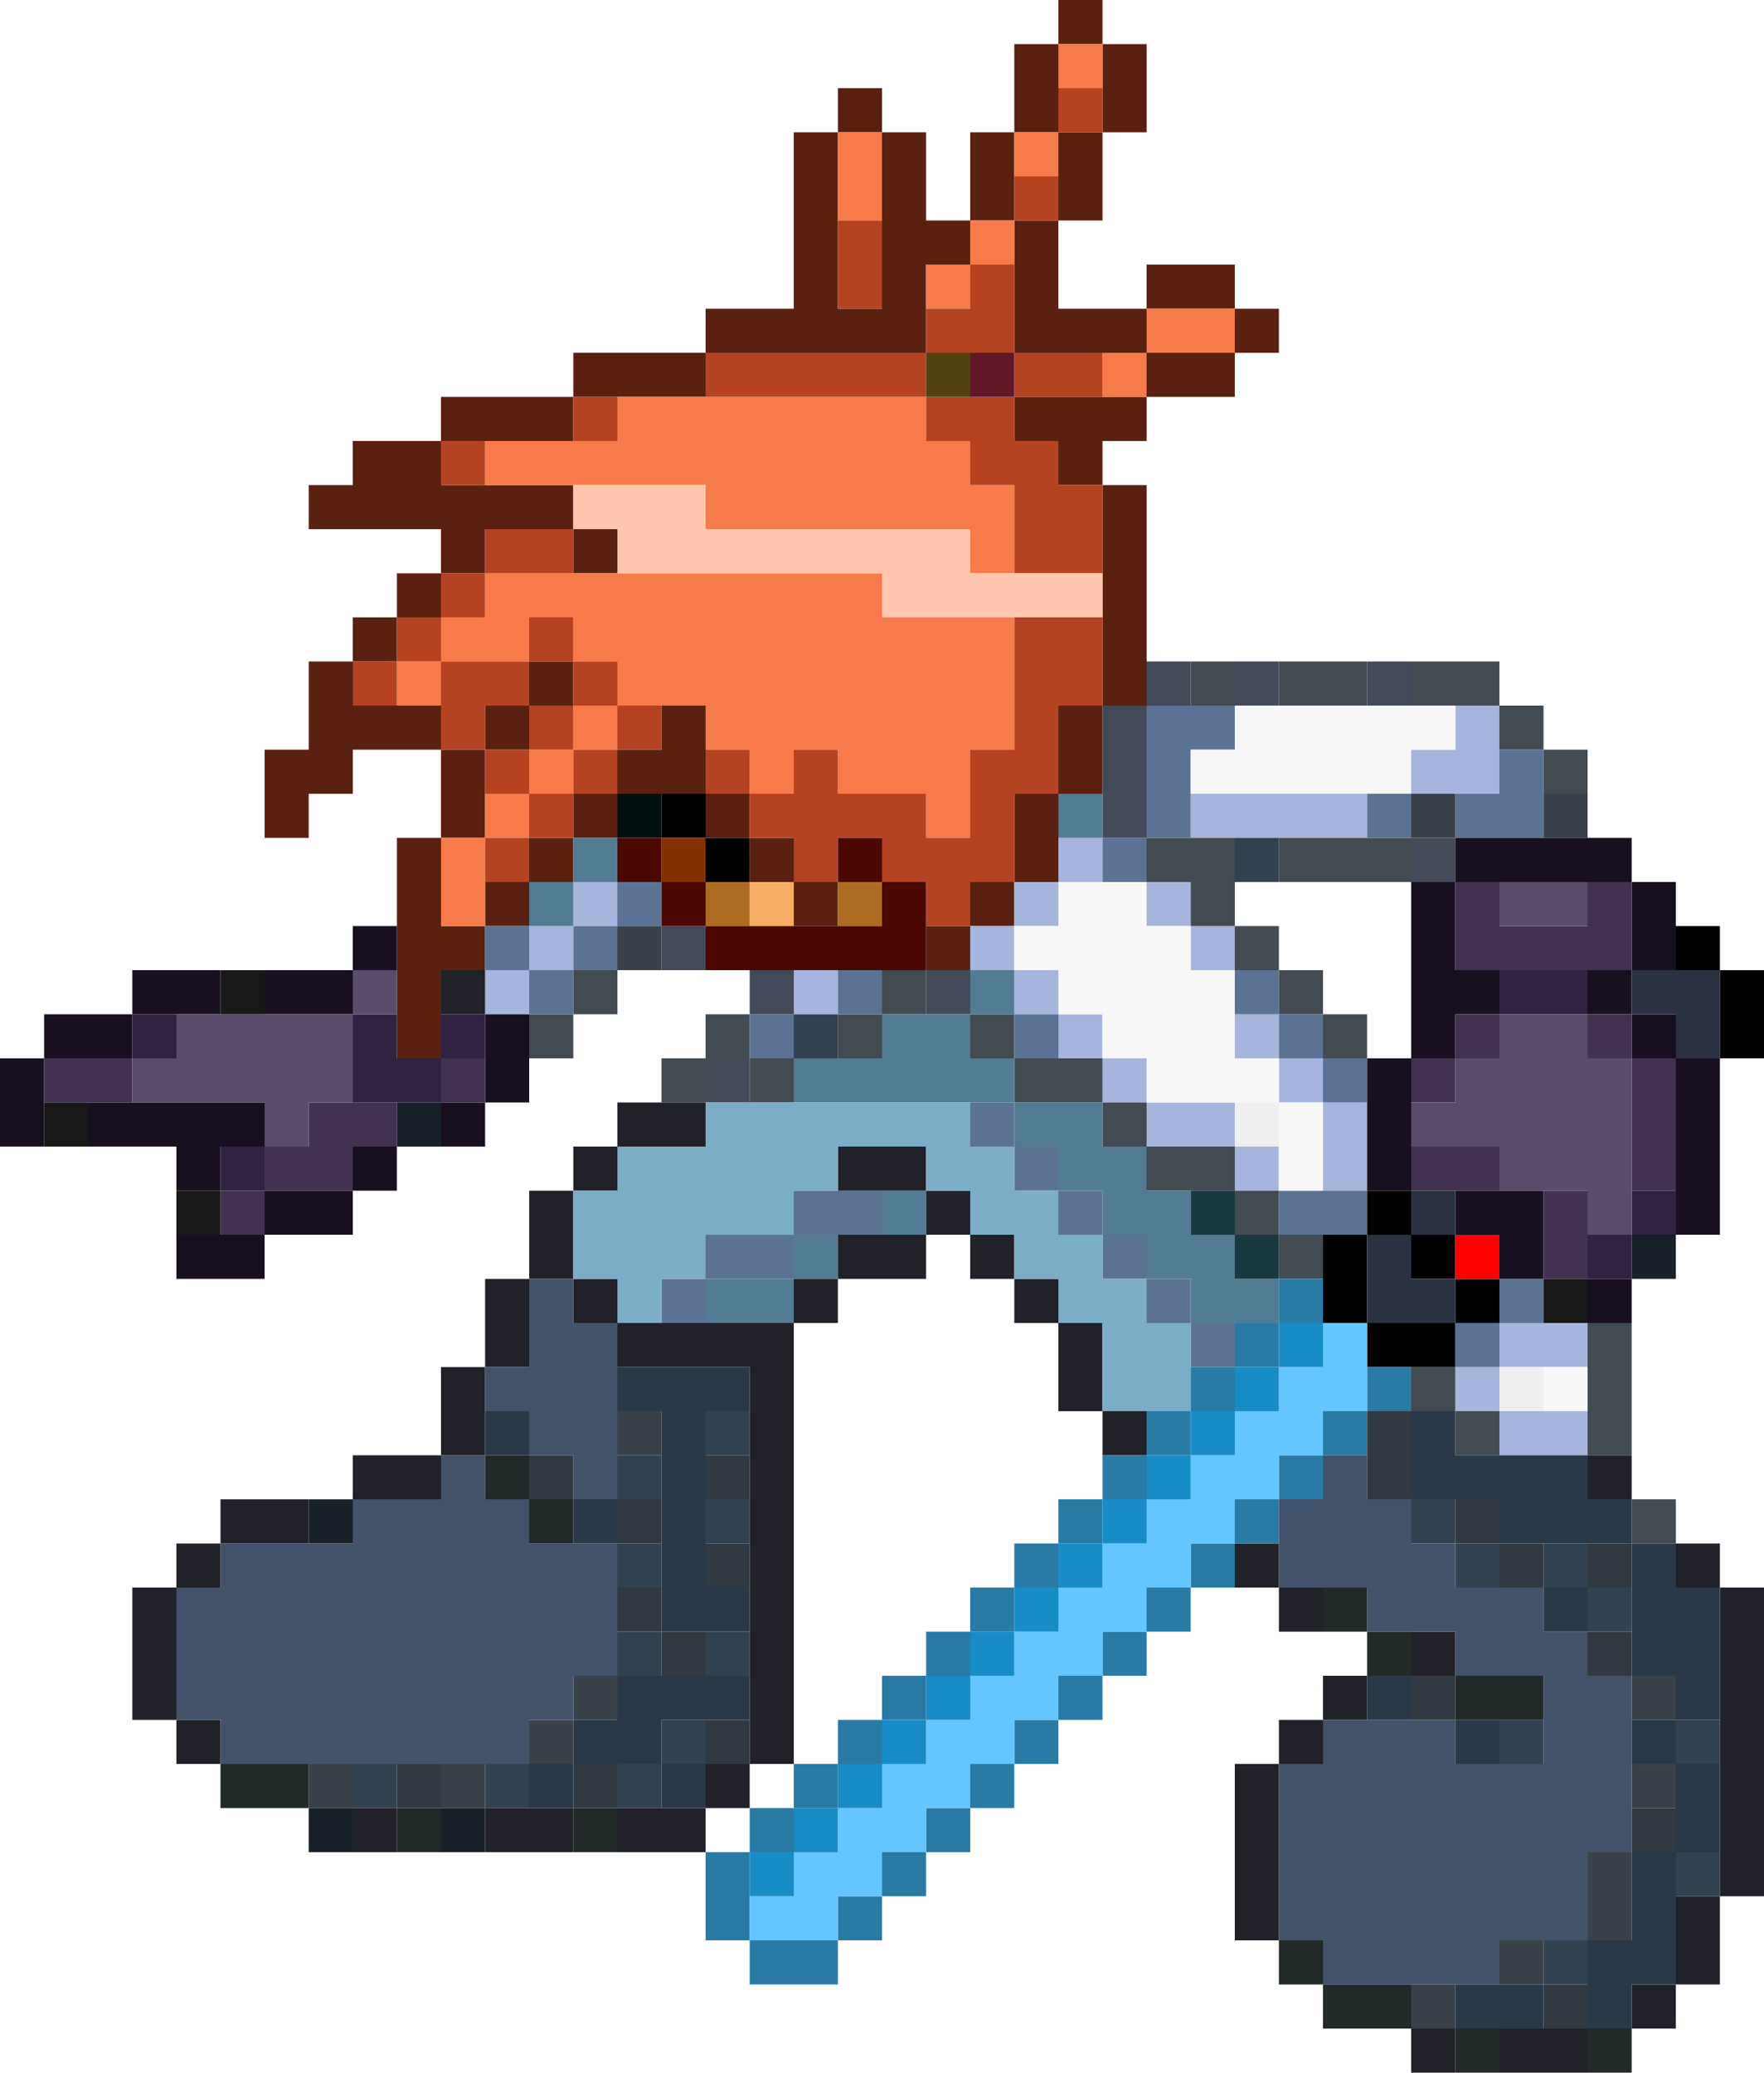
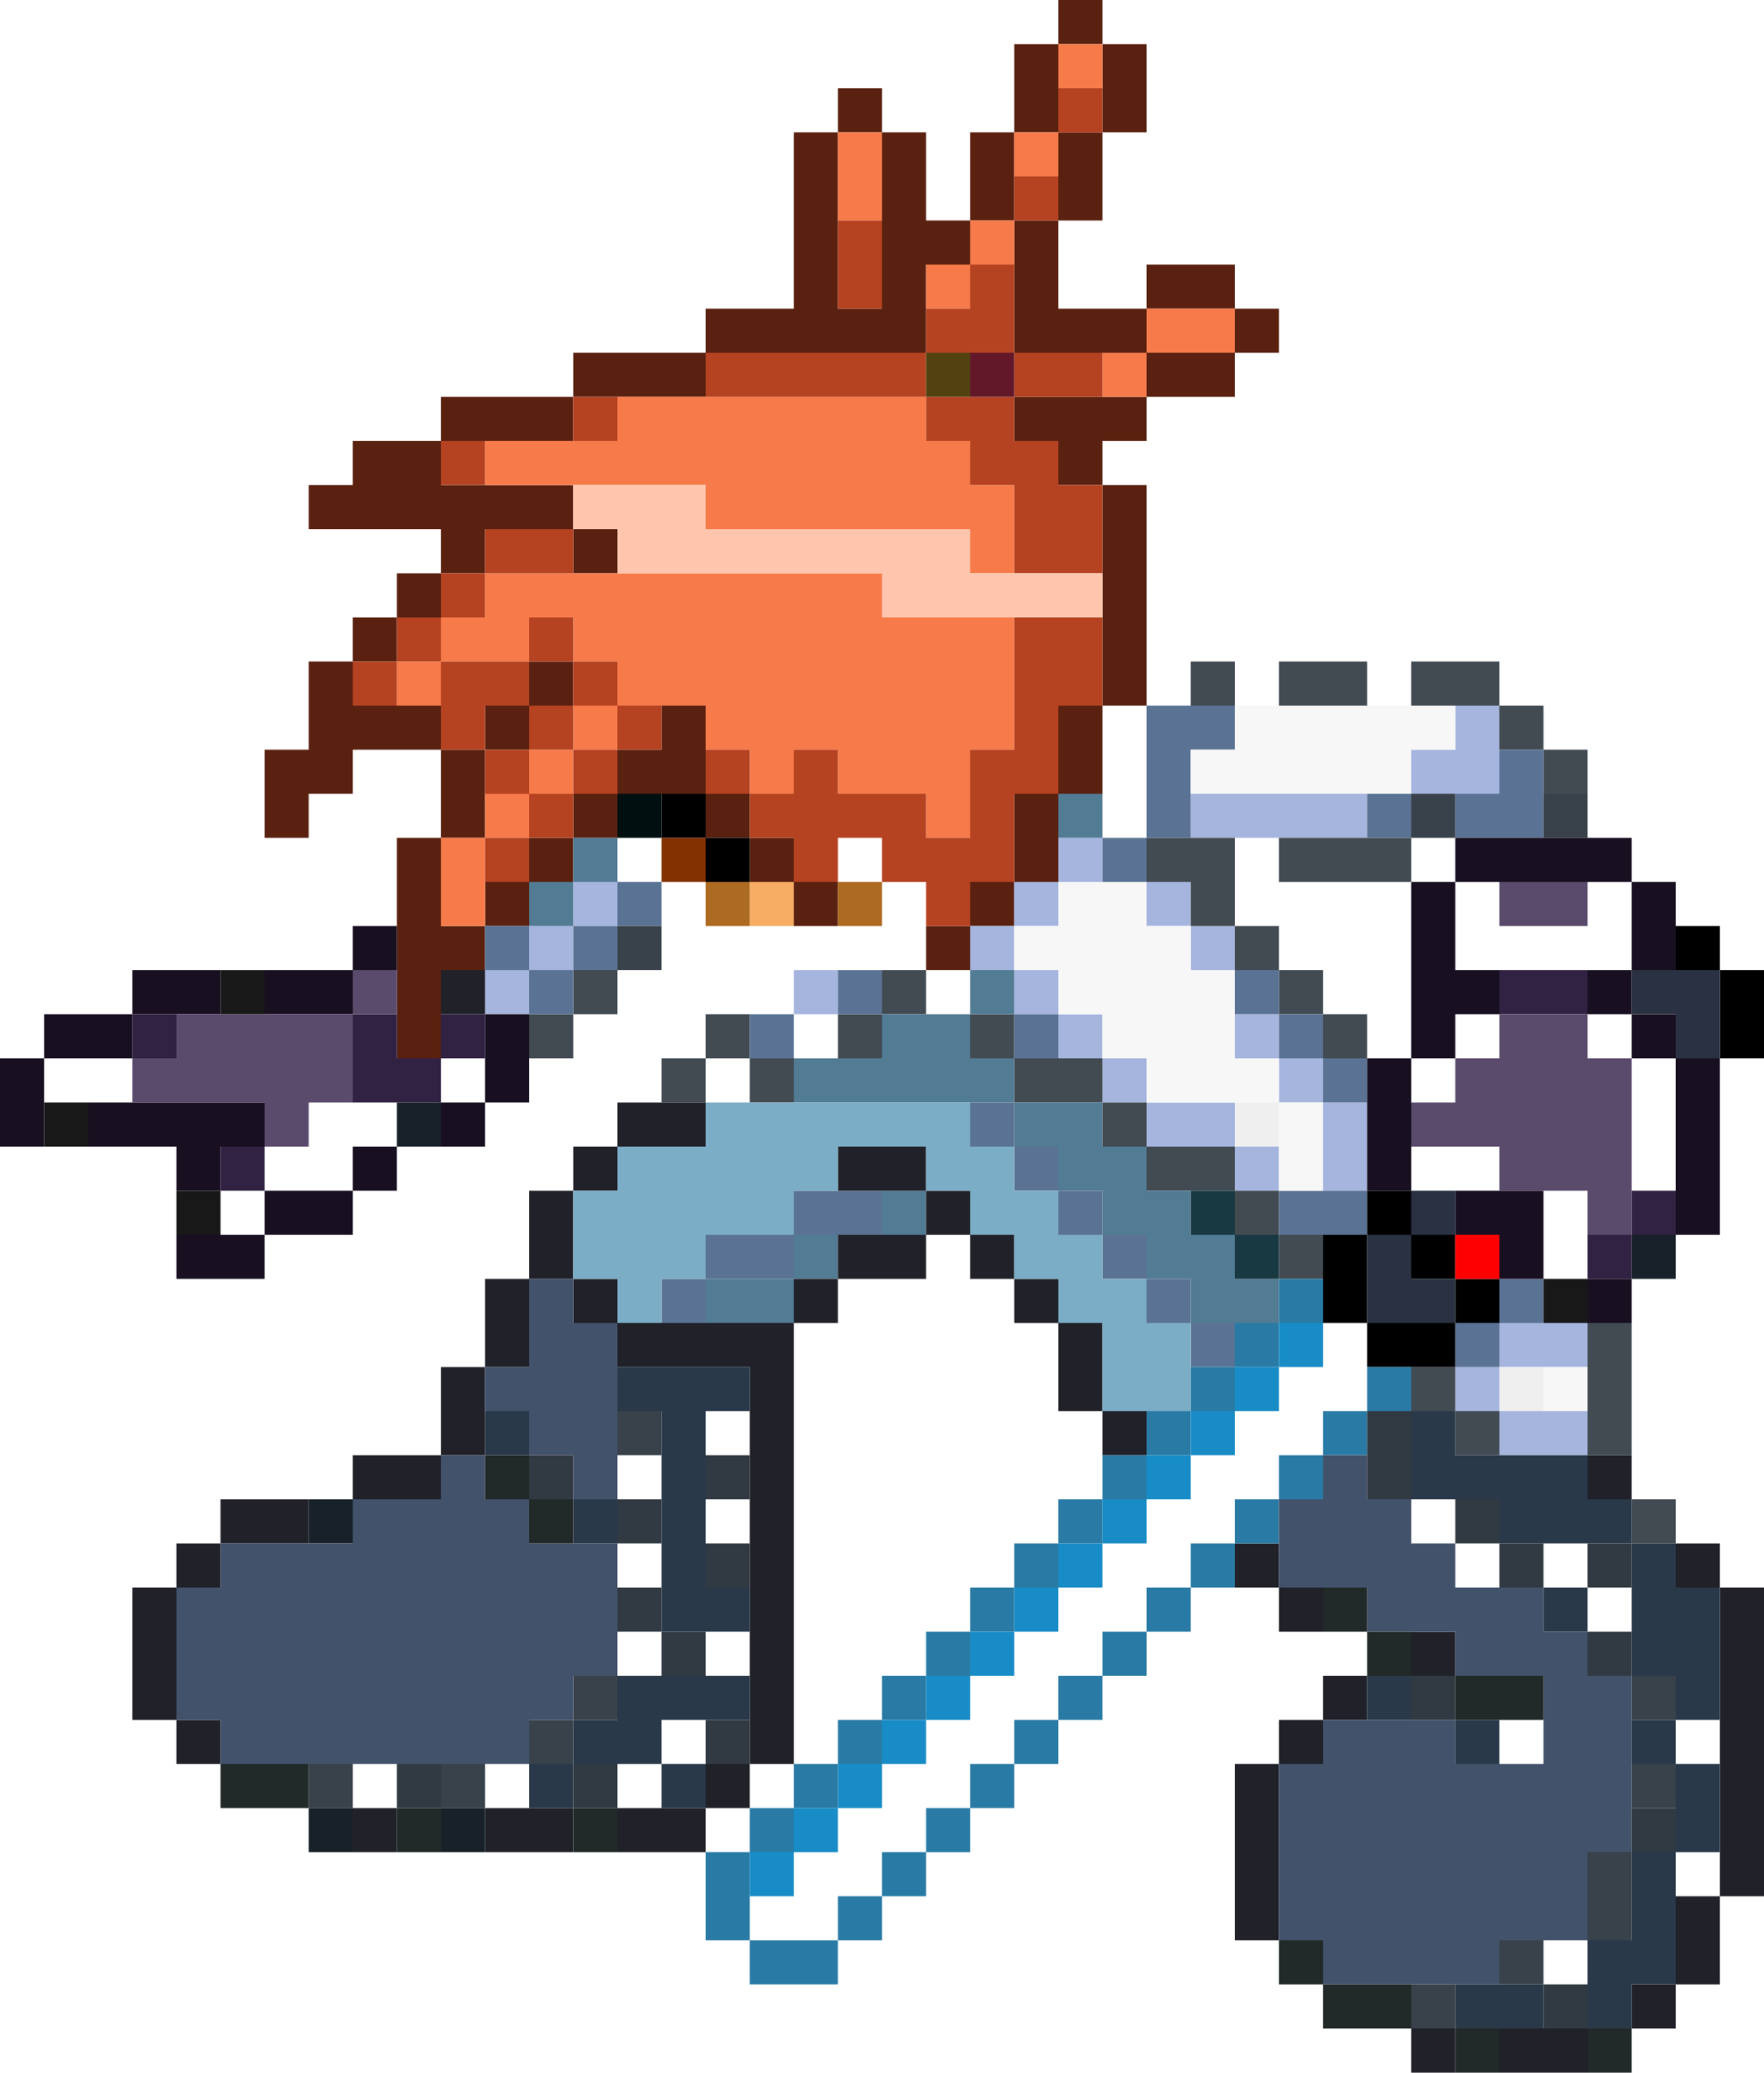
<svg xmlns="http://www.w3.org/2000/svg" height="47.0px" width="40.0px">
  <g transform="matrix(1.0, 0.0, 0.0, 1.0, 8.0, -1.0)">
    <path d="M1.0 22.0 L1.0 20.0 2.0 20.0 2.0 18.0 0.0 18.0 0.0 19.0 -1.0 19.0 -1.0 20.0 -2.0 20.0 -2.0 18.0 -1.0 18.0 -1.0 16.0 0.0 16.0 0.0 15.0 1.0 15.0 1.0 14.0 2.0 14.0 2.0 13.0 -1.0 13.0 -1.0 12.0 0.0 12.0 0.0 11.0 2.0 11.0 2.0 10.0 5.0 10.0 5.0 9.0 8.0 9.0 8.0 8.0 10.0 8.0 10.0 4.0 11.0 4.0 11.0 3.0 12.0 3.0 12.0 4.0 13.0 4.0 13.0 6.0 14.0 6.0 14.0 4.0 15.0 4.0 15.0 2.0 16.0 2.0 16.0 1.0 17.0 1.0 17.0 2.0 18.0 2.0 18.0 4.0 17.0 4.0 17.0 6.0 16.0 6.0 16.0 8.0 18.0 8.0 18.0 7.0 20.0 7.0 20.0 8.0 21.0 8.0 21.0 9.0 20.0 9.0 20.0 10.0 18.0 10.0 18.0 11.0 17.0 11.0 17.0 12.0 18.0 12.0 18.0 16.0 18.0 17.0 17.0 17.0 17.0 15.0 17.0 14.0 17.0 12.0 16.0 12.0 16.0 11.0 15.0 11.0 15.0 10.0 17.0 10.0 18.0 10.0 18.0 9.0 20.0 9.0 20.0 8.0 18.0 8.0 18.0 9.0 17.0 9.0 15.0 9.0 15.0 7.0 15.0 6.0 14.0 6.0 14.0 7.0 13.0 7.0 13.0 8.0 13.0 9.0 8.0 9.0 8.0 10.0 6.0 10.0 5.0 10.0 5.0 11.0 3.0 11.0 2.0 11.0 2.0 12.0 3.0 12.0 5.0 12.0 5.0 13.0 3.0 13.0 3.0 14.0 2.0 14.0 2.0 15.0 1.0 15.0 1.0 16.0 0.0 16.0 0.0 17.0 1.0 17.0 2.0 17.0 2.0 18.0 3.0 18.0 3.0 19.0 3.0 20.0 2.0 20.0 2.0 22.0 3.0 22.0 3.0 23.0 2.0 23.0 2.0 24.0 2.0 25.0 1.0 25.0 1.0 24.0 1.0 23.0 1.0 22.0 M15.0 5.0 L15.0 6.0 16.0 6.0 16.0 5.0 16.0 4.0 15.0 4.0 15.0 5.0 M16.0 3.0 L16.0 4.0 17.0 4.0 17.0 3.0 17.0 2.0 16.0 2.0 16.0 3.0 M12.0 6.0 L12.0 4.0 11.0 4.0 11.0 6.0 11.0 8.0 12.0 8.0 12.0 6.0 M5.0 13.0 L6.0 13.0 6.0 14.0 5.0 14.0 5.0 13.0 M6.0 18.0 L7.0 18.0 7.0 17.0 8.0 17.0 8.0 18.0 8.0 19.0 7.0 19.0 6.0 19.0 6.0 18.0 M5.0 16.0 L5.0 17.0 4.0 17.0 4.0 16.0 5.0 16.0 M5.0 19.0 L6.0 19.0 6.0 20.0 5.0 20.0 5.0 19.0 M4.0 18.0 L3.0 18.0 3.0 17.0 4.0 17.0 4.0 18.0 M8.0 20.0 L8.0 19.0 9.0 19.0 9.0 20.0 10.0 20.0 10.0 21.0 11.0 21.0 11.0 22.0 10.0 22.0 10.0 21.0 9.0 21.0 9.0 20.0 8.0 20.0 M13.0 22.0 L14.0 22.0 14.0 21.0 15.0 21.0 15.0 19.0 16.0 19.0 16.0 17.0 17.0 17.0 17.0 19.0 16.0 19.0 16.0 20.0 16.0 21.0 15.0 21.0 15.0 22.0 14.0 22.0 14.0 23.0 13.0 23.0 13.0 22.0 M4.0 20.0 L5.0 20.0 5.0 21.0 4.0 21.0 4.0 20.0 M3.0 21.0 L4.0 21.0 4.0 22.0 3.0 22.0 3.0 21.0" fill="#5a2110" fill-rule="evenodd" stroke="none" />
    <path d="M25.0 17.0 L26.0 17.0 26.0 18.0 26.0 19.0 25.0 19.0 24.0 19.0 24.0 18.0 25.0 18.0 25.0 17.0 M19.0 19.0 L23.0 19.0 23.0 20.0 21.0 20.0 20.0 20.0 19.0 20.0 19.0 19.0 M20.0 22.0 L20.0 23.0 19.0 23.0 19.0 22.0 18.0 22.0 18.0 21.0 19.0 21.0 19.0 22.0 20.0 22.0 M23.0 26.0 L23.0 28.0 22.0 28.0 22.0 26.0 23.0 26.0 M5.0 21.0 L6.0 21.0 6.0 22.0 5.0 22.0 5.0 21.0 M4.0 22.0 L5.0 22.0 5.0 23.0 4.0 23.0 4.0 24.0 3.0 24.0 3.0 23.0 4.0 23.0 4.0 22.0 M10.0 23.0 L11.0 23.0 11.0 24.0 10.0 24.0 10.0 23.0 M14.0 22.0 L15.0 22.0 15.0 21.0 16.0 21.0 16.0 20.0 17.0 20.0 17.0 21.0 16.0 21.0 16.0 22.0 15.0 22.0 15.0 23.0 16.0 23.0 16.0 24.0 17.0 24.0 17.0 25.0 18.0 25.0 18.0 26.0 20.0 26.0 20.0 27.0 18.0 27.0 18.0 26.0 17.0 26.0 17.0 25.0 16.0 25.0 16.0 24.0 15.0 24.0 15.0 23.0 14.0 23.0 14.0 22.0 M21.0 26.0 L21.0 25.0 20.0 25.0 20.0 24.0 21.0 24.0 21.0 25.0 22.0 25.0 22.0 26.0 21.0 26.0 M20.0 28.0 L20.0 27.0 21.0 27.0 21.0 28.0 20.0 28.0 M27.0 31.0 L28.0 31.0 28.0 32.0 27.0 32.0 26.0 32.0 26.0 33.0 25.0 33.0 25.0 32.0 26.0 32.0 26.0 31.0 27.0 31.0 M28.0 33.0 L28.0 34.0 26.0 34.0 26.0 33.0 27.0 33.0 28.0 33.0" fill="#a5b5de" fill-rule="evenodd" stroke="none" />
    <path d="M19.0 16.0 L20.0 16.0 20.0 17.0 19.0 17.0 19.0 16.0 M21.0 16.0 L23.0 16.0 23.0 17.0 21.0 17.0 21.0 16.0 M24.0 16.0 L26.0 16.0 26.0 17.0 27.0 17.0 27.0 18.0 28.0 18.0 28.0 19.0 27.0 19.0 27.0 18.0 26.0 18.0 26.0 17.0 25.0 17.0 24.0 17.0 24.0 16.0 M29.0 31.0 L29.0 34.0 28.0 34.0 28.0 33.0 28.0 32.0 28.0 31.0 29.0 31.0 M29.0 35.0 L30.0 35.0 30.0 36.0 29.0 36.0 29.0 35.0 M7.0 26.0 L7.0 25.0 8.0 25.0 8.0 24.0 9.0 24.0 9.0 25.0 10.0 25.0 10.0 26.0 9.0 26.0 9.0 25.0 8.0 25.0 8.0 26.0 7.0 26.0 M6.0 23.0 L6.0 24.0 5.0 24.0 5.0 25.0 4.0 25.0 4.0 24.0 5.0 24.0 5.0 23.0 6.0 23.0 M23.0 20.0 L24.0 20.0 24.0 21.0 21.0 21.0 21.0 20.0 23.0 20.0 M20.0 22.0 L21.0 22.0 21.0 23.0 20.0 23.0 20.0 22.0 19.0 22.0 19.0 21.0 18.0 21.0 18.0 20.0 19.0 20.0 20.0 20.0 20.0 21.0 20.0 22.0 M21.0 23.0 L22.0 23.0 22.0 24.0 23.0 24.0 23.0 25.0 22.0 25.0 22.0 24.0 21.0 24.0 21.0 23.0 M12.0 23.0 L13.0 23.0 13.0 24.0 12.0 24.0 12.0 25.0 11.0 25.0 11.0 24.0 12.0 24.0 12.0 23.0 M14.0 24.0 L15.0 24.0 15.0 25.0 14.0 25.0 14.0 24.0 M16.0 25.0 L17.0 25.0 17.0 26.0 18.0 26.0 18.0 27.0 20.0 27.0 20.0 28.0 19.0 28.0 18.0 28.0 18.0 27.0 17.0 27.0 17.0 26.0 15.0 26.0 15.0 25.0 16.0 25.0 M21.0 29.0 L20.0 29.0 20.0 28.0 21.0 28.0 21.0 29.0 22.0 29.0 22.0 30.0 21.0 30.0 21.0 29.0 M24.0 33.0 L24.0 32.0 25.0 32.0 25.0 33.0 26.0 33.0 26.0 34.0 25.0 34.0 25.0 33.0 24.0 33.0" fill="#424a52" fill-rule="evenodd" stroke="none" />
    <path d="M3.0 23.0 L3.0 22.0 4.0 22.0 4.0 23.0 3.0 23.0 M25.0 19.0 L26.0 19.0 26.0 18.0 27.0 18.0 27.0 19.0 27.0 20.0 25.0 20.0 25.0 19.0 M20.0 17.0 L20.0 18.0 19.0 18.0 19.0 19.0 19.0 20.0 18.0 20.0 18.0 21.0 17.0 21.0 17.0 20.0 18.0 20.0 18.0 17.0 19.0 17.0 20.0 17.0 M23.0 19.0 L24.0 19.0 24.0 20.0 23.0 20.0 23.0 19.0 M20.0 23.0 L21.0 23.0 21.0 24.0 22.0 24.0 22.0 25.0 23.0 25.0 23.0 26.0 22.0 26.0 22.0 25.0 21.0 25.0 21.0 24.0 20.0 24.0 20.0 23.0 M6.0 21.0 L7.0 21.0 7.0 22.0 6.0 22.0 6.0 21.0 M5.0 22.0 L6.0 22.0 6.0 23.0 5.0 23.0 5.0 24.0 4.0 24.0 4.0 23.0 5.0 23.0 5.0 22.0 M11.0 23.0 L12.0 23.0 12.0 24.0 11.0 24.0 11.0 23.0 M9.0 24.0 L10.0 24.0 10.0 25.0 9.0 25.0 9.0 24.0 M15.0 24.0 L16.0 24.0 16.0 25.0 15.0 25.0 15.0 24.0 M16.0 28.0 L17.0 28.0 17.0 29.0 16.0 29.0 16.0 28.0 15.0 28.0 15.0 27.0 16.0 27.0 16.0 28.0 M17.0 29.0 L18.0 29.0 18.0 30.0 19.0 30.0 19.0 31.0 20.0 31.0 20.0 32.0 19.0 32.0 19.0 31.0 18.0 31.0 18.0 30.0 17.0 30.0 17.0 29.0 M21.0 29.0 L21.0 28.0 22.0 28.0 23.0 28.0 23.0 29.0 22.0 29.0 21.0 29.0 M14.0 26.0 L15.0 26.0 15.0 27.0 14.0 27.0 14.0 26.0 M11.0 29.0 L10.0 29.0 10.0 30.0 8.0 30.0 8.0 29.0 10.0 29.0 10.0 28.0 11.0 28.0 12.0 28.0 12.0 29.0 11.0 29.0 M7.0 31.0 L7.0 30.0 8.0 30.0 8.0 31.0 7.0 31.0 M26.0 30.0 L27.0 30.0 27.0 31.0 26.0 31.0 26.0 30.0 M25.0 32.0 L25.0 31.0 26.0 31.0 26.0 32.0 25.0 32.0" fill="#5a7394" fill-rule="evenodd" stroke="none" />
-     <path d="M18.0 16.0 L19.0 16.0 19.0 17.0 18.0 17.0 18.0 20.0 17.0 20.0 17.0 19.0 17.0 17.0 18.0 17.0 18.0 16.0 M20.0 16.0 L21.0 16.0 21.0 17.0 20.0 17.0 20.0 16.0 M23.0 16.0 L24.0 16.0 24.0 17.0 23.0 17.0 23.0 16.0 M9.0 24.0 L9.0 23.0 10.0 23.0 10.0 24.0 9.0 24.0 M8.0 23.0 L7.0 23.0 7.0 22.0 8.0 22.0 8.0 23.0 M24.0 20.0 L25.0 20.0 25.0 21.0 24.0 21.0 24.0 20.0 M14.0 23.0 L14.0 24.0 13.0 24.0 13.0 23.0 14.0 23.0 M8.0 26.0 L8.0 25.0 9.0 25.0 9.0 26.0 8.0 26.0" fill="#424a5a" fill-rule="evenodd" stroke="none" />
    <path d="M25.0 17.0 L25.0 18.0 24.0 18.0 24.0 19.0 23.0 19.0 19.0 19.0 19.0 18.0 20.0 18.0 20.0 17.0 21.0 17.0 23.0 17.0 24.0 17.0 25.0 17.0 M20.0 26.0 L18.0 26.0 18.0 25.0 17.0 25.0 17.0 24.0 16.0 24.0 16.0 23.0 15.0 23.0 15.0 22.0 16.0 22.0 16.0 21.0 17.0 21.0 18.0 21.0 18.0 22.0 19.0 22.0 19.0 23.0 20.0 23.0 20.0 24.0 20.0 25.0 21.0 25.0 21.0 26.0 20.0 26.0 M21.0 27.0 L21.0 26.0 22.0 26.0 22.0 28.0 21.0 28.0 21.0 27.0 M28.0 32.0 L28.0 33.0 27.0 33.0 27.0 32.0 28.0 32.0" fill="#f7f7f7" fill-rule="evenodd" stroke="none" />
    <path d="M28.0 19.0 L28.0 20.0 27.0 20.0 27.0 19.0 28.0 19.0 M7.0 23.0 L6.0 23.0 6.0 22.0 7.0 22.0 7.0 23.0 M24.0 19.0 L25.0 19.0 25.0 20.0 24.0 20.0 24.0 19.0 M6.0 34.0 L6.0 33.0 7.0 33.0 7.0 34.0 6.0 34.0 M-1.0 41.0 L0.0 41.0 0.0 42.0 -1.0 42.0 -1.0 41.0 M2.0 41.0 L3.0 41.0 3.0 42.0 2.0 42.0 2.0 41.0 M4.0 41.0 L4.0 40.0 5.0 40.0 5.0 39.0 6.0 39.0 6.0 40.0 5.0 40.0 5.0 41.0 4.0 41.0 M24.0 46.0 L25.0 46.0 25.0 47.0 24.0 47.0 24.0 46.0 M26.0 46.0 L26.0 45.0 27.0 45.0 27.0 46.0 26.0 46.0 M28.0 45.0 L28.0 43.0 29.0 43.0 29.0 45.0 28.0 45.0 M29.0 42.0 L29.0 41.0 30.0 41.0 30.0 42.0 29.0 42.0 M29.0 40.0 L29.0 39.0 30.0 39.0 30.0 40.0 29.0 40.0" fill="#39424a" fill-rule="evenodd" stroke="none" />
    <path d="M28.0 20.0 L29.0 20.0 29.0 21.0 30.0 21.0 30.0 22.0 30.0 23.0 29.0 23.0 29.0 21.0 28.0 21.0 26.0 21.0 25.0 21.0 25.0 23.0 26.0 23.0 26.0 24.0 25.0 24.0 25.0 25.0 24.0 25.0 24.0 21.0 25.0 21.0 25.0 20.0 27.0 20.0 28.0 20.0 M31.0 25.0 L31.0 29.0 30.0 29.0 30.0 28.0 30.0 25.0 29.0 25.0 29.0 24.0 28.0 24.0 28.0 23.0 29.0 23.0 29.0 24.0 30.0 24.0 30.0 25.0 31.0 25.0 M29.0 30.0 L29.0 31.0 28.0 31.0 28.0 30.0 29.0 30.0 M4.0 25.0 L4.0 26.0 3.0 26.0 3.0 27.0 2.0 27.0 2.0 26.0 3.0 26.0 3.0 25.0 3.0 24.0 4.0 24.0 4.0 25.0 M1.0 27.0 L1.0 28.0 0.0 28.0 0.0 29.0 -2.0 29.0 -2.0 30.0 -4.0 30.0 -4.0 29.0 -3.0 29.0 -2.0 29.0 -2.0 28.0 0.0 28.0 0.0 27.0 1.0 27.0 M-4.0 28.0 L-4.0 27.0 -6.0 27.0 -6.0 26.0 -5.0 26.0 -2.0 26.0 -2.0 27.0 -3.0 27.0 -3.0 28.0 -4.0 28.0 M-7.0 27.0 L-8.0 27.0 -8.0 25.0 -7.0 25.0 -7.0 24.0 -5.0 24.0 -5.0 23.0 -3.0 23.0 -3.0 24.0 -4.0 24.0 -5.0 24.0 -5.0 25.0 -7.0 25.0 -7.0 26.0 -7.0 27.0 M-2.0 23.0 L0.0 23.0 0.0 22.0 1.0 22.0 1.0 23.0 0.0 23.0 0.0 24.0 -2.0 24.0 -2.0 23.0 M23.0 25.0 L24.0 25.0 24.0 26.0 24.0 27.0 24.0 28.0 23.0 28.0 23.0 26.0 23.0 25.0 M26.0 28.0 L27.0 28.0 27.0 30.0 26.0 30.0 26.0 29.0 25.0 29.0 25.0 28.0 26.0 28.0" fill="#181021" fill-rule="evenodd" stroke="none" />
-     <path d="M21.0 20.0 L21.0 21.0 20.0 21.0 20.0 20.0 21.0 20.0 M10.0 25.0 L10.0 24.0 11.0 24.0 11.0 25.0 10.0 25.0 M9.0 33.0 L9.0 34.0 8.0 34.0 8.0 33.0 9.0 33.0 M9.0 35.0 L9.0 36.0 8.0 36.0 8.0 35.0 9.0 35.0 M9.0 38.0 L9.0 39.0 8.0 39.0 8.0 38.0 9.0 38.0 M6.0 35.0 L6.0 34.0 7.0 34.0 7.0 35.0 6.0 35.0 M0.0 41.0 L1.0 41.0 1.0 42.0 0.0 42.0 0.0 41.0 M3.0 41.0 L4.0 41.0 4.0 42.0 3.0 42.0 3.0 41.0 M6.0 39.0 L6.0 38.0 7.0 38.0 7.0 39.0 6.0 39.0 M6.0 37.0 L6.0 36.0 7.0 36.0 7.0 37.0 6.0 37.0 M8.0 40.0 L8.0 41.0 7.0 41.0 7.0 40.0 8.0 40.0 M6.0 41.0 L7.0 41.0 7.0 42.0 6.0 42.0 6.0 41.0 M27.0 40.0 L27.0 41.0 26.0 41.0 26.0 40.0 27.0 40.0 M27.0 45.0 L28.0 45.0 28.0 46.0 27.0 46.0 27.0 45.0 M26.0 37.0 L25.0 37.0 25.0 36.0 24.0 36.0 24.0 35.0 25.0 35.0 25.0 36.0 26.0 36.0 26.0 37.0 M27.0 36.0 L28.0 36.0 28.0 37.0 29.0 37.0 29.0 38.0 28.0 38.0 28.0 37.0 27.0 37.0 27.0 36.0 M30.0 40.0 L31.0 40.0 31.0 41.0 30.0 41.0 30.0 40.0 M30.0 44.0 L30.0 43.0 31.0 43.0 31.0 44.0 30.0 44.0" fill="#314252" fill-rule="evenodd" stroke="none" />
-     <path d="M24.0 25.0 L25.0 25.0 25.0 24.0 26.0 24.0 26.0 25.0 25.0 25.0 25.0 26.0 24.0 26.0 24.0 25.0 M26.0 23.0 L25.0 23.0 25.0 21.0 26.0 21.0 26.0 22.0 28.0 22.0 28.0 21.0 29.0 21.0 29.0 23.0 28.0 23.0 26.0 23.0 M24.0 28.0 L24.0 27.0 26.0 27.0 26.0 28.0 25.0 28.0 24.0 28.0 M28.0 24.0 L29.0 24.0 29.0 25.0 28.0 25.0 28.0 24.0 M29.0 25.0 L30.0 25.0 30.0 28.0 29.0 28.0 29.0 25.0 M3.0 25.0 L3.0 26.0 2.0 26.0 2.0 25.0 3.0 25.0 M0.0 26.0 L1.0 26.0 1.0 27.0 0.0 27.0 0.0 28.0 -2.0 28.0 -2.0 27.0 -1.0 27.0 -1.0 26.0 0.0 26.0 M27.0 30.0 L27.0 28.0 28.0 28.0 28.0 29.0 28.0 30.0 27.0 30.0 M-5.0 25.0 L-5.0 26.0 -6.0 26.0 -7.0 26.0 -7.0 25.0 -5.0 25.0 M-3.0 28.0 L-2.0 28.0 -2.0 29.0 -3.0 29.0 -3.0 28.0" fill="#423152" fill-rule="evenodd" stroke="none" />
    <path d="M1.0 24.0 L1.0 25.0 2.0 25.0 2.0 24.0 3.0 24.0 3.0 25.0 2.0 25.0 2.0 26.0 1.0 26.0 0.0 26.0 0.0 24.0 1.0 24.0 M26.0 24.0 L26.0 23.0 28.0 23.0 28.0 24.0 26.0 24.0 M30.0 28.0 L30.0 29.0 29.0 29.0 29.0 30.0 28.0 30.0 28.0 29.0 29.0 29.0 29.0 28.0 30.0 28.0 M-2.0 27.0 L-2.0 28.0 -3.0 28.0 -3.0 27.0 -2.0 27.0 M-4.0 24.0 L-4.0 25.0 -5.0 25.0 -5.0 24.0 -4.0 24.0" fill="#312142" fill-rule="evenodd" stroke="none" />
    <path d="M30.0 22.0 L31.0 22.0 31.0 23.0 32.0 23.0 32.0 25.0 31.0 25.0 31.0 23.0 30.0 23.0 30.0 22.0 M23.0 28.0 L24.0 28.0 24.0 29.0 25.0 29.0 25.0 30.0 26.0 30.0 26.0 31.0 25.0 31.0 25.0 32.0 24.0 32.0 23.0 32.0 23.0 31.0 22.0 31.0 22.0 30.0 22.0 29.0 23.0 29.0 23.0 28.0 M7.0 19.0 L8.0 19.0 8.0 20.0 7.0 20.0 7.0 19.0 M8.0 21.0 L8.0 20.0 9.0 20.0 9.0 21.0 8.0 21.0 M23.0 29.0 L23.0 31.0 25.0 31.0 25.0 30.0 24.0 30.0 24.0 29.0 23.0 29.0" fill="#000000" fill-rule="evenodd" stroke="none" />
    <path d="M29.0 23.0 L30.0 23.0 31.0 23.0 31.0 25.0 30.0 25.0 30.0 24.0 29.0 24.0 29.0 23.0 M25.0 28.0 L25.0 29.0 24.0 29.0 24.0 28.0 25.0 28.0 M23.0 29.0 L24.0 29.0 24.0 30.0 25.0 30.0 25.0 31.0 23.0 31.0 23.0 29.0" fill="#293142" fill-rule="evenodd" stroke="none" />
    <path d="M1.0 23.0 L1.0 24.0 0.0 24.0 0.0 23.0 1.0 23.0 M26.0 21.0 L28.0 21.0 28.0 22.0 26.0 22.0 26.0 21.0 M24.0 26.0 L25.0 26.0 25.0 25.0 26.0 25.0 26.0 24.0 28.0 24.0 28.0 25.0 29.0 25.0 29.0 28.0 29.0 29.0 28.0 29.0 28.0 28.0 27.0 28.0 26.0 28.0 26.0 27.0 24.0 27.0 24.0 26.0 M0.0 26.0 L-1.0 26.0 -1.0 27.0 -2.0 27.0 -2.0 26.0 -5.0 26.0 -5.0 25.0 -4.0 25.0 -4.0 24.0 -3.0 24.0 -2.0 24.0 0.0 24.0 0.0 26.0" fill="#5a4a6b" fill-rule="evenodd" stroke="none" />
    <path d="M3.0 22.0 L2.0 22.0 2.0 20.0 3.0 20.0 3.0 19.0 4.0 19.0 4.0 18.0 5.0 18.0 5.0 19.0 4.0 19.0 4.0 20.0 3.0 20.0 3.0 21.0 3.0 22.0 M2.0 17.0 L1.0 17.0 1.0 16.0 2.0 16.0 2.0 15.0 3.0 15.0 3.0 14.0 5.0 14.0 6.0 14.0 12.0 14.0 12.0 15.0 15.0 15.0 15.0 18.0 14.0 18.0 14.0 20.0 13.0 20.0 13.0 19.0 11.0 19.0 11.0 18.0 10.0 18.0 10.0 19.0 9.0 19.0 9.0 18.0 8.0 18.0 8.0 17.0 7.0 17.0 6.0 17.0 6.0 18.0 5.0 18.0 5.0 17.0 6.0 17.0 6.0 16.0 5.0 16.0 5.0 15.0 4.0 15.0 4.0 16.0 2.0 16.0 2.0 17.0 M5.0 12.0 L3.0 12.0 3.0 11.0 5.0 11.0 6.0 11.0 6.0 10.0 8.0 10.0 13.0 10.0 13.0 11.0 14.0 11.0 14.0 12.0 15.0 12.0 15.0 14.0 14.0 14.0 14.0 13.0 8.0 13.0 8.0 12.0 5.0 12.0 M13.0 8.0 L13.0 7.0 14.0 7.0 14.0 6.0 15.0 6.0 15.0 7.0 14.0 7.0 14.0 8.0 13.0 8.0 M15.0 5.0 L15.0 4.0 16.0 4.0 16.0 5.0 15.0 5.0 M16.0 3.0 L16.0 2.0 17.0 2.0 17.0 3.0 16.0 3.0 M17.0 9.0 L18.0 9.0 18.0 8.0 20.0 8.0 20.0 9.0 18.0 9.0 18.0 10.0 17.0 10.0 17.0 9.0 M11.0 6.0 L11.0 4.0 12.0 4.0 12.0 6.0 11.0 6.0" fill="#f77b4a" fill-rule="evenodd" stroke="none" />
    <path d="M3.0 19.0 L3.0 18.0 2.0 18.0 2.0 17.0 2.0 16.0 4.0 16.0 4.0 15.0 5.0 15.0 5.0 16.0 4.0 16.0 4.0 17.0 5.0 17.0 5.0 16.0 6.0 16.0 6.0 17.0 5.0 17.0 5.0 18.0 6.0 18.0 6.0 19.0 5.0 19.0 5.0 18.0 4.0 18.0 4.0 17.0 3.0 17.0 3.0 18.0 4.0 18.0 4.0 19.0 5.0 19.0 5.0 20.0 4.0 20.0 4.0 19.0 3.0 19.0 M1.0 17.0 L0.0 17.0 0.0 16.0 1.0 16.0 1.0 15.0 2.0 15.0 2.0 14.0 3.0 14.0 3.0 13.0 5.0 13.0 5.0 14.0 3.0 14.0 3.0 15.0 2.0 15.0 2.0 16.0 1.0 16.0 1.0 17.0 M3.0 12.0 L2.0 12.0 2.0 11.0 3.0 11.0 3.0 12.0 M5.0 11.0 L5.0 10.0 6.0 10.0 6.0 11.0 5.0 11.0 M8.0 10.0 L8.0 9.0 13.0 9.0 13.0 8.0 14.0 8.0 14.0 7.0 15.0 7.0 15.0 9.0 17.0 9.0 17.0 10.0 15.0 10.0 15.0 11.0 16.0 11.0 16.0 12.0 17.0 12.0 17.0 14.0 15.0 14.0 15.0 12.0 14.0 12.0 14.0 11.0 13.0 11.0 13.0 10.0 14.0 10.0 15.0 10.0 15.0 9.0 14.0 9.0 13.0 9.0 13.0 10.0 8.0 10.0 M15.0 6.0 L15.0 5.0 16.0 5.0 16.0 6.0 15.0 6.0 M16.0 4.0 L16.0 3.0 17.0 3.0 17.0 4.0 16.0 4.0 M17.0 15.0 L17.0 17.0 16.0 17.0 16.0 19.0 15.0 19.0 15.0 21.0 14.0 21.0 14.0 22.0 13.0 22.0 13.0 21.0 12.0 21.0 12.0 20.0 11.0 20.0 11.0 21.0 10.0 21.0 10.0 20.0 9.0 20.0 9.0 19.0 8.0 19.0 8.0 18.0 9.0 18.0 9.0 19.0 10.0 19.0 10.0 18.0 11.0 18.0 11.0 19.0 13.0 19.0 13.0 20.0 14.0 20.0 14.0 18.0 15.0 18.0 15.0 15.0 17.0 15.0 M11.0 6.0 L12.0 6.0 12.0 8.0 11.0 8.0 11.0 6.0 M6.0 18.0 L6.0 17.0 7.0 17.0 7.0 18.0 6.0 18.0 M4.0 20.0 L4.0 21.0 3.0 21.0 3.0 20.0 4.0 20.0" fill="#b54221" fill-rule="evenodd" stroke="none" />
    <path d="M14.0 9.0 L15.0 9.0 15.0 10.0 14.0 10.0 14.0 9.0" fill="#631829" fill-rule="evenodd" stroke="none" />
    <path d="M14.0 10.0 L13.0 10.0 13.0 9.0 14.0 9.0 14.0 10.0" fill="#524210" fill-rule="evenodd" stroke="none" />
    <path d="M5.0 13.0 L5.0 12.0 8.0 12.0 8.0 13.0 14.0 13.0 14.0 14.0 15.0 14.0 17.0 14.0 17.0 15.0 15.0 15.0 12.0 15.0 12.0 14.0 6.0 14.0 6.0 13.0 5.0 13.0" fill="#ffc6ad" fill-rule="evenodd" stroke="none" />
    <path d="M5.0 20.0 L6.0 20.0 6.0 21.0 5.0 21.0 5.0 20.0 M17.0 19.0 L17.0 20.0 16.0 20.0 16.0 19.0 17.0 19.0 M4.0 21.0 L5.0 21.0 5.0 22.0 4.0 22.0 4.0 21.0 M11.0 25.0 L12.0 25.0 12.0 24.0 13.0 24.0 14.0 24.0 14.0 25.0 15.0 25.0 15.0 26.0 14.0 26.0 10.0 26.0 10.0 25.0 11.0 25.0 M14.0 23.0 L15.0 23.0 15.0 24.0 14.0 24.0 14.0 23.0 M17.0 26.0 L17.0 27.0 18.0 27.0 18.0 28.0 19.0 28.0 19.0 29.0 20.0 29.0 20.0 30.0 21.0 30.0 21.0 31.0 20.0 31.0 19.0 31.0 19.0 30.0 18.0 30.0 18.0 29.0 17.0 29.0 17.0 28.0 16.0 28.0 16.0 27.0 15.0 27.0 15.0 26.0 17.0 26.0 M11.0 29.0 L11.0 30.0 10.0 30.0 10.0 29.0 11.0 29.0 M10.0 30.0 L10.0 31.0 8.0 31.0 8.0 30.0 10.0 30.0 M13.0 29.0 L12.0 29.0 12.0 28.0 13.0 28.0 13.0 29.0" fill="#527b94" fill-rule="evenodd" stroke="none" />
    <path d="M29.0 34.0 L29.0 35.0 28.0 35.0 28.0 34.0 29.0 34.0 M30.0 36.0 L31.0 36.0 31.0 37.0 32.0 37.0 32.0 44.0 31.0 44.0 31.0 46.0 30.0 46.0 30.0 47.0 29.0 47.0 29.0 46.0 30.0 46.0 30.0 44.0 31.0 44.0 31.0 43.0 31.0 41.0 31.0 40.0 31.0 37.0 30.0 37.0 30.0 36.0 M28.0 48.0 L26.0 48.0 26.0 47.0 27.0 47.0 28.0 47.0 28.0 48.0 M25.0 48.0 L24.0 48.0 24.0 47.0 25.0 47.0 25.0 48.0 M21.0 45.0 L20.0 45.0 20.0 41.0 21.0 41.0 21.0 40.0 22.0 40.0 22.0 39.0 23.0 39.0 23.0 40.0 22.0 40.0 22.0 41.0 21.0 41.0 21.0 45.0 M22.0 38.0 L21.0 38.0 21.0 37.0 20.0 37.0 20.0 36.0 21.0 36.0 21.0 37.0 22.0 37.0 22.0 38.0 M8.0 43.0 L6.0 43.0 6.0 42.0 7.0 42.0 8.0 42.0 8.0 41.0 9.0 41.0 9.0 42.0 8.0 42.0 8.0 43.0 M5.0 43.0 L3.0 43.0 3.0 42.0 4.0 42.0 5.0 42.0 5.0 43.0 M1.0 43.0 L0.0 43.0 0.0 42.0 1.0 42.0 1.0 43.0 M-3.0 41.0 L-4.0 41.0 -4.0 40.0 -5.0 40.0 -5.0 37.0 -4.0 37.0 -4.0 36.0 -3.0 36.0 -3.0 35.0 -1.0 35.0 -1.0 36.0 -3.0 36.0 -3.0 37.0 -4.0 37.0 -4.0 40.0 -3.0 40.0 -3.0 41.0 M0.0 35.0 L0.0 34.0 2.0 34.0 2.0 32.0 3.0 32.0 3.0 30.0 4.0 30.0 4.0 28.0 5.0 28.0 5.0 27.0 6.0 27.0 6.0 26.0 7.0 26.0 8.0 26.0 8.0 27.0 6.0 27.0 6.0 28.0 5.0 28.0 5.0 30.0 6.0 30.0 6.0 31.0 7.0 31.0 8.0 31.0 10.0 31.0 10.0 41.0 9.0 41.0 9.0 40.0 9.0 39.0 9.0 38.0 9.0 37.0 9.0 36.0 9.0 35.0 9.0 34.0 9.0 33.0 9.0 32.0 6.0 32.0 6.0 31.0 5.0 31.0 5.0 30.0 4.0 30.0 4.0 32.0 3.0 32.0 3.0 33.0 3.0 34.0 2.0 34.0 2.0 35.0 0.0 35.0 M2.0 24.0 L2.0 23.0 3.0 23.0 3.0 24.0 2.0 24.0 M10.0 30.0 L11.0 30.0 11.0 29.0 12.0 29.0 13.0 29.0 13.0 30.0 11.0 30.0 11.0 31.0 10.0 31.0 10.0 30.0 M12.0 28.0 L11.0 28.0 11.0 27.0 13.0 27.0 13.0 28.0 14.0 28.0 14.0 29.0 15.0 29.0 15.0 30.0 16.0 30.0 16.0 31.0 17.0 31.0 17.0 33.0 18.0 33.0 18.0 34.0 17.0 34.0 17.0 33.0 16.0 33.0 16.0 31.0 15.0 31.0 15.0 30.0 14.0 30.0 14.0 29.0 13.0 29.0 13.0 28.0 12.0 28.0 M24.0 38.0 L25.0 38.0 25.0 39.0 24.0 39.0 24.0 38.0" fill="#212129" fill-rule="evenodd" stroke="none" />
    <path d="M9.0 21.0 L10.0 21.0 10.0 22.0 9.0 22.0 9.0 21.0" fill="#f7ad63" fill-rule="evenodd" stroke="none" />
    <path d="M7.0 21.0 L7.0 20.0 8.0 20.0 8.0 21.0 7.0 21.0" fill="#843100" fill-rule="evenodd" stroke="none" />
    <path d="M11.0 22.0 L11.0 21.0 12.0 21.0 12.0 22.0 11.0 22.0 M8.0 21.0 L9.0 21.0 9.0 22.0 8.0 22.0 8.0 21.0" fill="#ad6b21" fill-rule="evenodd" stroke="none" />
    <path d="M6.0 19.0 L7.0 19.0 7.0 20.0 6.0 20.0 6.0 19.0" fill="#001010" fill-rule="evenodd" stroke="none" />
-     <path d="M9.0 23.0 L8.0 23.0 8.0 22.0 9.0 22.0 10.0 22.0 11.0 22.0 12.0 22.0 12.0 21.0 11.0 21.0 11.0 20.0 12.0 20.0 12.0 21.0 13.0 21.0 13.0 22.0 13.0 23.0 12.0 23.0 11.0 23.0 10.0 23.0 9.0 23.0 M6.0 20.0 L7.0 20.0 7.0 21.0 6.0 21.0 6.0 20.0 M7.0 22.0 L7.0 21.0 8.0 21.0 8.0 22.0 7.0 22.0" fill="#4a0800" fill-rule="evenodd" stroke="none" />
    <path d="M20.0 26.0 L21.0 26.0 21.0 27.0 20.0 27.0 20.0 26.0 M26.0 33.0 L26.0 32.0 27.0 32.0 27.0 33.0 26.0 33.0" fill="#efefef" fill-rule="evenodd" stroke="none" />
    <path d="M16.0 28.0 L16.0 29.0 17.0 29.0 17.0 30.0 18.0 30.0 18.0 31.0 19.0 31.0 19.0 32.0 19.0 33.0 18.0 33.0 17.0 33.0 17.0 31.0 16.0 31.0 16.0 30.0 15.0 30.0 15.0 29.0 14.0 29.0 14.0 28.0 13.0 28.0 13.0 27.0 11.0 27.0 11.0 28.0 10.0 28.0 10.0 29.0 8.0 29.0 8.0 30.0 7.0 30.0 7.0 31.0 6.0 31.0 6.0 30.0 5.0 30.0 5.0 28.0 6.0 28.0 6.0 27.0 8.0 27.0 8.0 26.0 9.0 26.0 10.0 26.0 14.0 26.0 14.0 27.0 15.0 27.0 15.0 28.0 16.0 28.0" fill="#7badc6" fill-rule="evenodd" stroke="none" />
    <path d="M19.0 28.0 L20.0 28.0 20.0 29.0 21.0 29.0 21.0 30.0 20.0 30.0 20.0 29.0 19.0 29.0 19.0 28.0" fill="#183942" fill-rule="evenodd" stroke="none" />
    <path d="M20.0 37.0 L19.0 37.0 19.0 38.0 18.0 38.0 18.0 39.0 17.0 39.0 17.0 40.0 16.0 40.0 16.0 41.0 15.0 41.0 15.0 42.0 14.0 42.0 14.0 43.0 13.0 43.0 13.0 44.0 12.0 44.0 12.0 45.0 11.0 45.0 11.0 46.0 9.0 46.0 9.0 45.0 8.0 45.0 8.0 43.0 9.0 43.0 9.0 42.0 10.0 42.0 10.0 43.0 9.0 43.0 9.0 44.0 9.0 45.0 11.0 45.0 11.0 44.0 12.0 44.0 12.0 43.0 13.0 43.0 13.0 42.0 14.0 42.0 14.0 41.0 15.0 41.0 15.0 40.0 16.0 40.0 16.0 39.0 17.0 39.0 17.0 38.0 18.0 38.0 18.0 37.0 19.0 37.0 19.0 36.0 20.0 36.0 20.0 35.0 21.0 35.0 21.0 34.0 22.0 34.0 22.0 33.0 23.0 33.0 23.0 32.0 24.0 32.0 24.0 33.0 23.0 33.0 23.0 34.0 22.0 34.0 22.0 35.0 21.0 35.0 21.0 36.0 20.0 36.0 20.0 37.0 M20.0 31.0 L21.0 31.0 21.0 30.0 22.0 30.0 22.0 31.0 21.0 31.0 21.0 32.0 20.0 32.0 20.0 33.0 19.0 33.0 19.0 34.0 18.0 34.0 18.0 33.0 19.0 33.0 19.0 32.0 20.0 32.0 20.0 31.0 M17.0 34.0 L18.0 34.0 18.0 35.0 17.0 35.0 17.0 36.0 16.0 36.0 16.0 35.0 17.0 35.0 17.0 34.0 M10.0 41.0 L11.0 41.0 11.0 40.0 12.0 40.0 12.0 39.0 13.0 39.0 13.0 38.0 14.0 38.0 14.0 37.0 15.0 37.0 15.0 36.0 16.0 36.0 16.0 37.0 15.0 37.0 15.0 38.0 14.0 38.0 14.0 39.0 13.0 39.0 13.0 40.0 12.0 40.0 12.0 41.0 11.0 41.0 11.0 42.0 10.0 42.0 10.0 41.0" fill="#297ba5" fill-rule="evenodd" stroke="none" />
-     <path d="M19.0 34.0 L20.0 34.0 20.0 33.0 21.0 33.0 21.0 32.0 22.0 32.0 22.0 31.0 23.0 31.0 23.0 32.0 23.0 33.0 22.0 33.0 22.0 34.0 21.0 34.0 21.0 35.0 20.0 35.0 20.0 36.0 19.0 36.0 19.0 37.0 18.0 37.0 18.0 38.0 17.0 38.0 17.0 39.0 16.0 39.0 16.0 40.0 15.0 40.0 15.0 41.0 14.0 41.0 14.0 42.0 13.0 42.0 13.0 43.0 12.0 43.0 12.0 44.0 11.0 44.0 11.0 45.0 9.0 45.0 9.0 44.0 10.0 44.0 10.0 43.0 11.0 43.0 11.0 42.0 12.0 42.0 12.0 41.0 13.0 41.0 13.0 40.0 14.0 40.0 14.0 39.0 15.0 39.0 15.0 38.0 16.0 38.0 16.0 37.0 17.0 37.0 17.0 36.0 18.0 36.0 18.0 35.0 19.0 35.0 19.0 34.0" fill="#63c6ff" fill-rule="evenodd" stroke="none" />
    <path d="M20.0 33.0 L20.0 34.0 19.0 34.0 19.0 33.0 20.0 33.0 20.0 32.0 21.0 32.0 21.0 31.0 22.0 31.0 22.0 32.0 21.0 32.0 21.0 33.0 20.0 33.0 M19.0 34.0 L19.0 35.0 18.0 35.0 18.0 36.0 17.0 36.0 17.0 37.0 16.0 37.0 16.0 38.0 15.0 38.0 15.0 39.0 14.0 39.0 14.0 40.0 13.0 40.0 13.0 41.0 12.0 41.0 12.0 42.0 11.0 42.0 11.0 43.0 10.0 43.0 10.0 44.0 9.0 44.0 9.0 43.0 10.0 43.0 10.0 42.0 11.0 42.0 11.0 41.0 12.0 41.0 12.0 40.0 13.0 40.0 13.0 39.0 14.0 39.0 14.0 38.0 15.0 38.0 15.0 37.0 16.0 37.0 16.0 36.0 17.0 36.0 17.0 35.0 18.0 35.0 18.0 34.0 19.0 34.0" fill="#188cc6" fill-rule="evenodd" stroke="none" />
    <path d="M30.0 29.0 L30.0 30.0 29.0 30.0 29.0 29.0 30.0 29.0 M3.0 43.0 L2.0 43.0 2.0 42.0 3.0 42.0 3.0 43.0 M0.0 43.0 L-1.0 43.0 -1.0 42.0 0.0 42.0 0.0 43.0 M-1.0 35.0 L0.0 35.0 0.0 36.0 -1.0 36.0 -1.0 35.0 M2.0 27.0 L1.0 27.0 1.0 26.0 2.0 26.0 2.0 27.0" fill="#182129" fill-rule="evenodd" stroke="none" />
    <path d="M4.0 30.0 L5.0 30.0 5.0 31.0 6.0 31.0 6.0 32.0 6.0 33.0 6.0 34.0 6.0 35.0 5.0 35.0 5.0 34.0 4.0 34.0 4.0 33.0 3.0 33.0 3.0 32.0 4.0 32.0 4.0 30.0 M-1.0 36.0 L0.0 36.0 0.0 35.0 2.0 35.0 2.0 34.0 3.0 34.0 3.0 35.0 4.0 35.0 4.0 36.0 5.0 36.0 6.0 36.0 6.0 37.0 6.0 38.0 6.0 39.0 5.0 39.0 5.0 40.0 4.0 40.0 4.0 41.0 3.0 41.0 2.0 41.0 1.0 41.0 0.0 41.0 -1.0 41.0 -3.0 41.0 -3.0 40.0 -4.0 40.0 -4.0 37.0 -3.0 37.0 -3.0 36.0 -1.0 36.0 M22.0 37.0 L21.0 37.0 21.0 36.0 21.0 35.0 22.0 35.0 22.0 34.0 23.0 34.0 23.0 35.0 24.0 35.0 24.0 36.0 25.0 36.0 25.0 37.0 26.0 37.0 27.0 37.0 27.0 38.0 28.0 38.0 28.0 39.0 29.0 39.0 29.0 40.0 29.0 41.0 29.0 42.0 29.0 43.0 28.0 43.0 28.0 45.0 27.0 45.0 26.0 45.0 26.0 46.0 25.0 46.0 24.0 46.0 22.0 46.0 22.0 45.0 21.0 45.0 21.0 41.0 22.0 41.0 22.0 40.0 23.0 40.0 24.0 40.0 25.0 40.0 25.0 41.0 26.0 41.0 27.0 41.0 27.0 40.0 27.0 39.0 25.0 39.0 25.0 38.0 24.0 38.0 23.0 38.0 23.0 37.0 22.0 37.0" fill="#42526b" fill-rule="evenodd" stroke="none" />
    <path d="M6.0 32.0 L9.0 32.0 9.0 33.0 8.0 33.0 8.0 34.0 8.0 35.0 8.0 36.0 8.0 37.0 9.0 37.0 9.0 38.0 8.0 38.0 7.0 38.0 7.0 37.0 7.0 36.0 7.0 35.0 7.0 34.0 7.0 33.0 6.0 33.0 6.0 32.0 M9.0 39.0 L9.0 40.0 8.0 40.0 7.0 40.0 7.0 41.0 8.0 41.0 8.0 42.0 7.0 42.0 7.0 41.0 6.0 41.0 5.0 41.0 5.0 42.0 4.0 42.0 4.0 41.0 5.0 41.0 5.0 40.0 6.0 40.0 6.0 39.0 7.0 39.0 8.0 39.0 9.0 39.0 M3.0 34.0 L3.0 33.0 4.0 33.0 4.0 34.0 3.0 34.0 M5.0 35.0 L6.0 35.0 6.0 36.0 5.0 36.0 5.0 35.0 M25.0 33.0 L25.0 34.0 26.0 34.0 28.0 34.0 28.0 35.0 29.0 35.0 29.0 36.0 28.0 36.0 27.0 36.0 26.0 36.0 26.0 35.0 25.0 35.0 24.0 35.0 24.0 33.0 25.0 33.0 M26.0 41.0 L25.0 41.0 25.0 40.0 26.0 40.0 26.0 41.0 M24.0 40.0 L23.0 40.0 23.0 39.0 24.0 39.0 24.0 40.0 M25.0 46.0 L26.0 46.0 27.0 46.0 27.0 47.0 26.0 47.0 25.0 47.0 25.0 46.0 M29.0 41.0 L29.0 40.0 30.0 40.0 30.0 41.0 31.0 41.0 31.0 43.0 30.0 43.0 30.0 44.0 30.0 46.0 29.0 46.0 29.0 47.0 28.0 47.0 28.0 46.0 28.0 45.0 29.0 45.0 29.0 43.0 30.0 43.0 30.0 42.0 30.0 41.0 29.0 41.0 M28.0 38.0 L27.0 38.0 27.0 37.0 28.0 37.0 28.0 38.0 M29.0 37.0 L29.0 36.0 30.0 36.0 30.0 37.0 31.0 37.0 31.0 40.0 30.0 40.0 30.0 39.0 29.0 39.0 29.0 38.0 29.0 37.0" fill="#29394a" fill-rule="evenodd" stroke="none" />
    <path d="M29.0 47.0 L29.0 48.0 28.0 48.0 28.0 47.0 29.0 47.0 M26.0 48.0 L25.0 48.0 25.0 47.0 26.0 47.0 26.0 48.0 M24.0 47.0 L22.0 47.0 22.0 46.0 21.0 46.0 21.0 45.0 22.0 45.0 22.0 46.0 24.0 46.0 24.0 47.0 M23.0 39.0 L23.0 38.0 22.0 38.0 22.0 37.0 23.0 37.0 23.0 38.0 24.0 38.0 24.0 39.0 23.0 39.0 M6.0 43.0 L5.0 43.0 5.0 42.0 6.0 42.0 6.0 43.0 M2.0 43.0 L1.0 43.0 1.0 42.0 2.0 42.0 2.0 43.0 M-1.0 42.0 L-3.0 42.0 -3.0 41.0 -1.0 41.0 -1.0 42.0 M3.0 34.0 L4.0 34.0 4.0 35.0 5.0 35.0 5.0 36.0 4.0 36.0 4.0 35.0 3.0 35.0 3.0 34.0 M25.0 39.0 L27.0 39.0 27.0 40.0 26.0 40.0 25.0 40.0 25.0 39.0" fill="#212929" fill-rule="evenodd" stroke="none" />
    <path d="M9.0 34.0 L9.0 35.0 8.0 35.0 8.0 34.0 9.0 34.0 M9.0 36.0 L9.0 37.0 8.0 37.0 8.0 36.0 9.0 36.0 M9.0 40.0 L9.0 41.0 8.0 41.0 8.0 40.0 9.0 40.0 M4.0 34.0 L5.0 34.0 5.0 35.0 4.0 35.0 4.0 34.0 M1.0 41.0 L2.0 41.0 2.0 42.0 1.0 42.0 1.0 41.0 M6.0 38.0 L6.0 37.0 7.0 37.0 7.0 38.0 8.0 38.0 8.0 39.0 7.0 39.0 7.0 38.0 6.0 38.0 M7.0 35.0 L7.0 36.0 6.0 36.0 6.0 35.0 7.0 35.0 M6.0 41.0 L6.0 42.0 5.0 42.0 5.0 41.0 6.0 41.0 M23.0 34.0 L23.0 33.0 24.0 33.0 24.0 35.0 23.0 35.0 23.0 34.0 M25.0 40.0 L24.0 40.0 24.0 39.0 25.0 39.0 25.0 40.0 M29.0 43.0 L29.0 42.0 30.0 42.0 30.0 43.0 29.0 43.0 M29.0 39.0 L28.0 39.0 28.0 38.0 29.0 38.0 29.0 39.0 M27.0 37.0 L26.0 37.0 26.0 36.0 27.0 36.0 27.0 37.0 M25.0 36.0 L25.0 35.0 26.0 35.0 26.0 36.0 25.0 36.0 M28.0 36.0 L29.0 36.0 29.0 37.0 28.0 37.0 28.0 36.0 M28.0 46.0 L28.0 47.0 27.0 47.0 27.0 46.0 28.0 46.0" fill="#313942" fill-rule="evenodd" stroke="none" />
    <path d="M25.0 29.0 L26.0 29.0 26.0 30.0 25.0 30.0 25.0 29.0" fill="#ff0000" fill-rule="evenodd" stroke="none" />
    <path d="M-4.0 29.0 L-4.0 28.0 -3.0 28.0 -3.0 29.0 -4.0 29.0 M-6.0 27.0 L-7.0 27.0 -7.0 26.0 -6.0 26.0 -6.0 27.0 M-3.0 23.0 L-2.0 23.0 -2.0 24.0 -3.0 24.0 -3.0 23.0 M28.0 30.0 L28.0 31.0 27.0 31.0 27.0 30.0 28.0 30.0" fill="#181818" fill-rule="evenodd" stroke="none" />
  </g>
</svg>